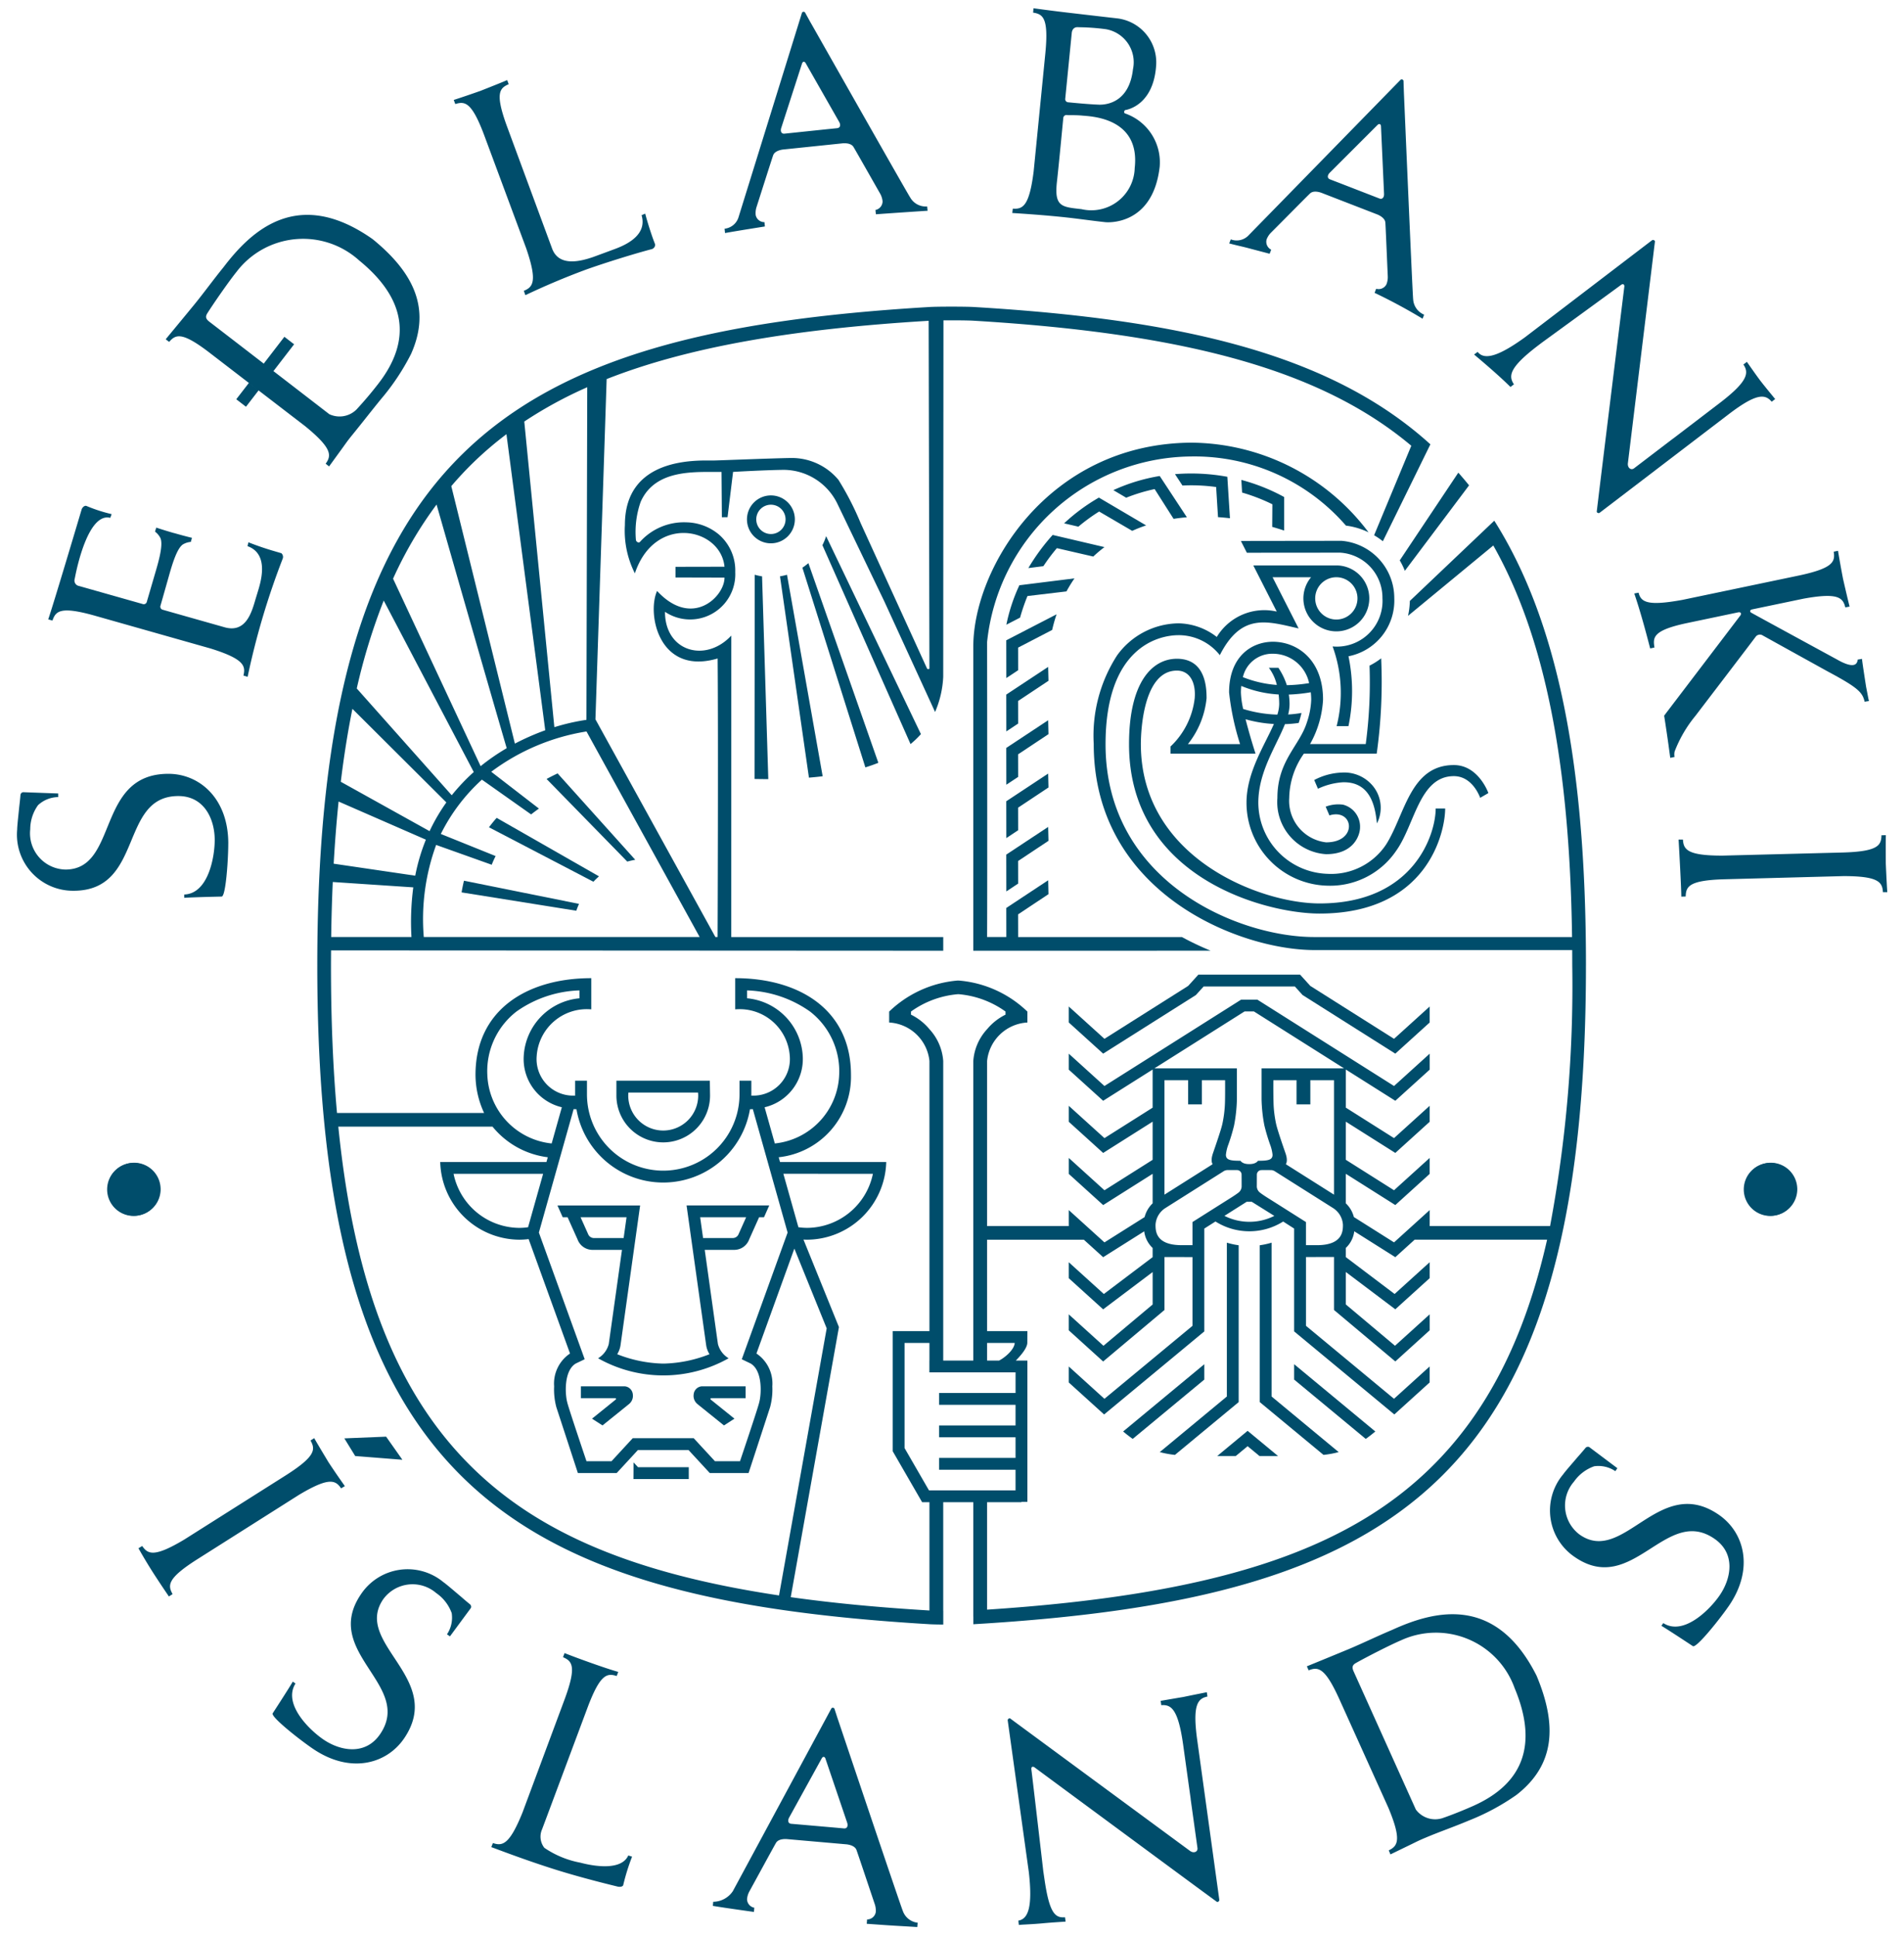
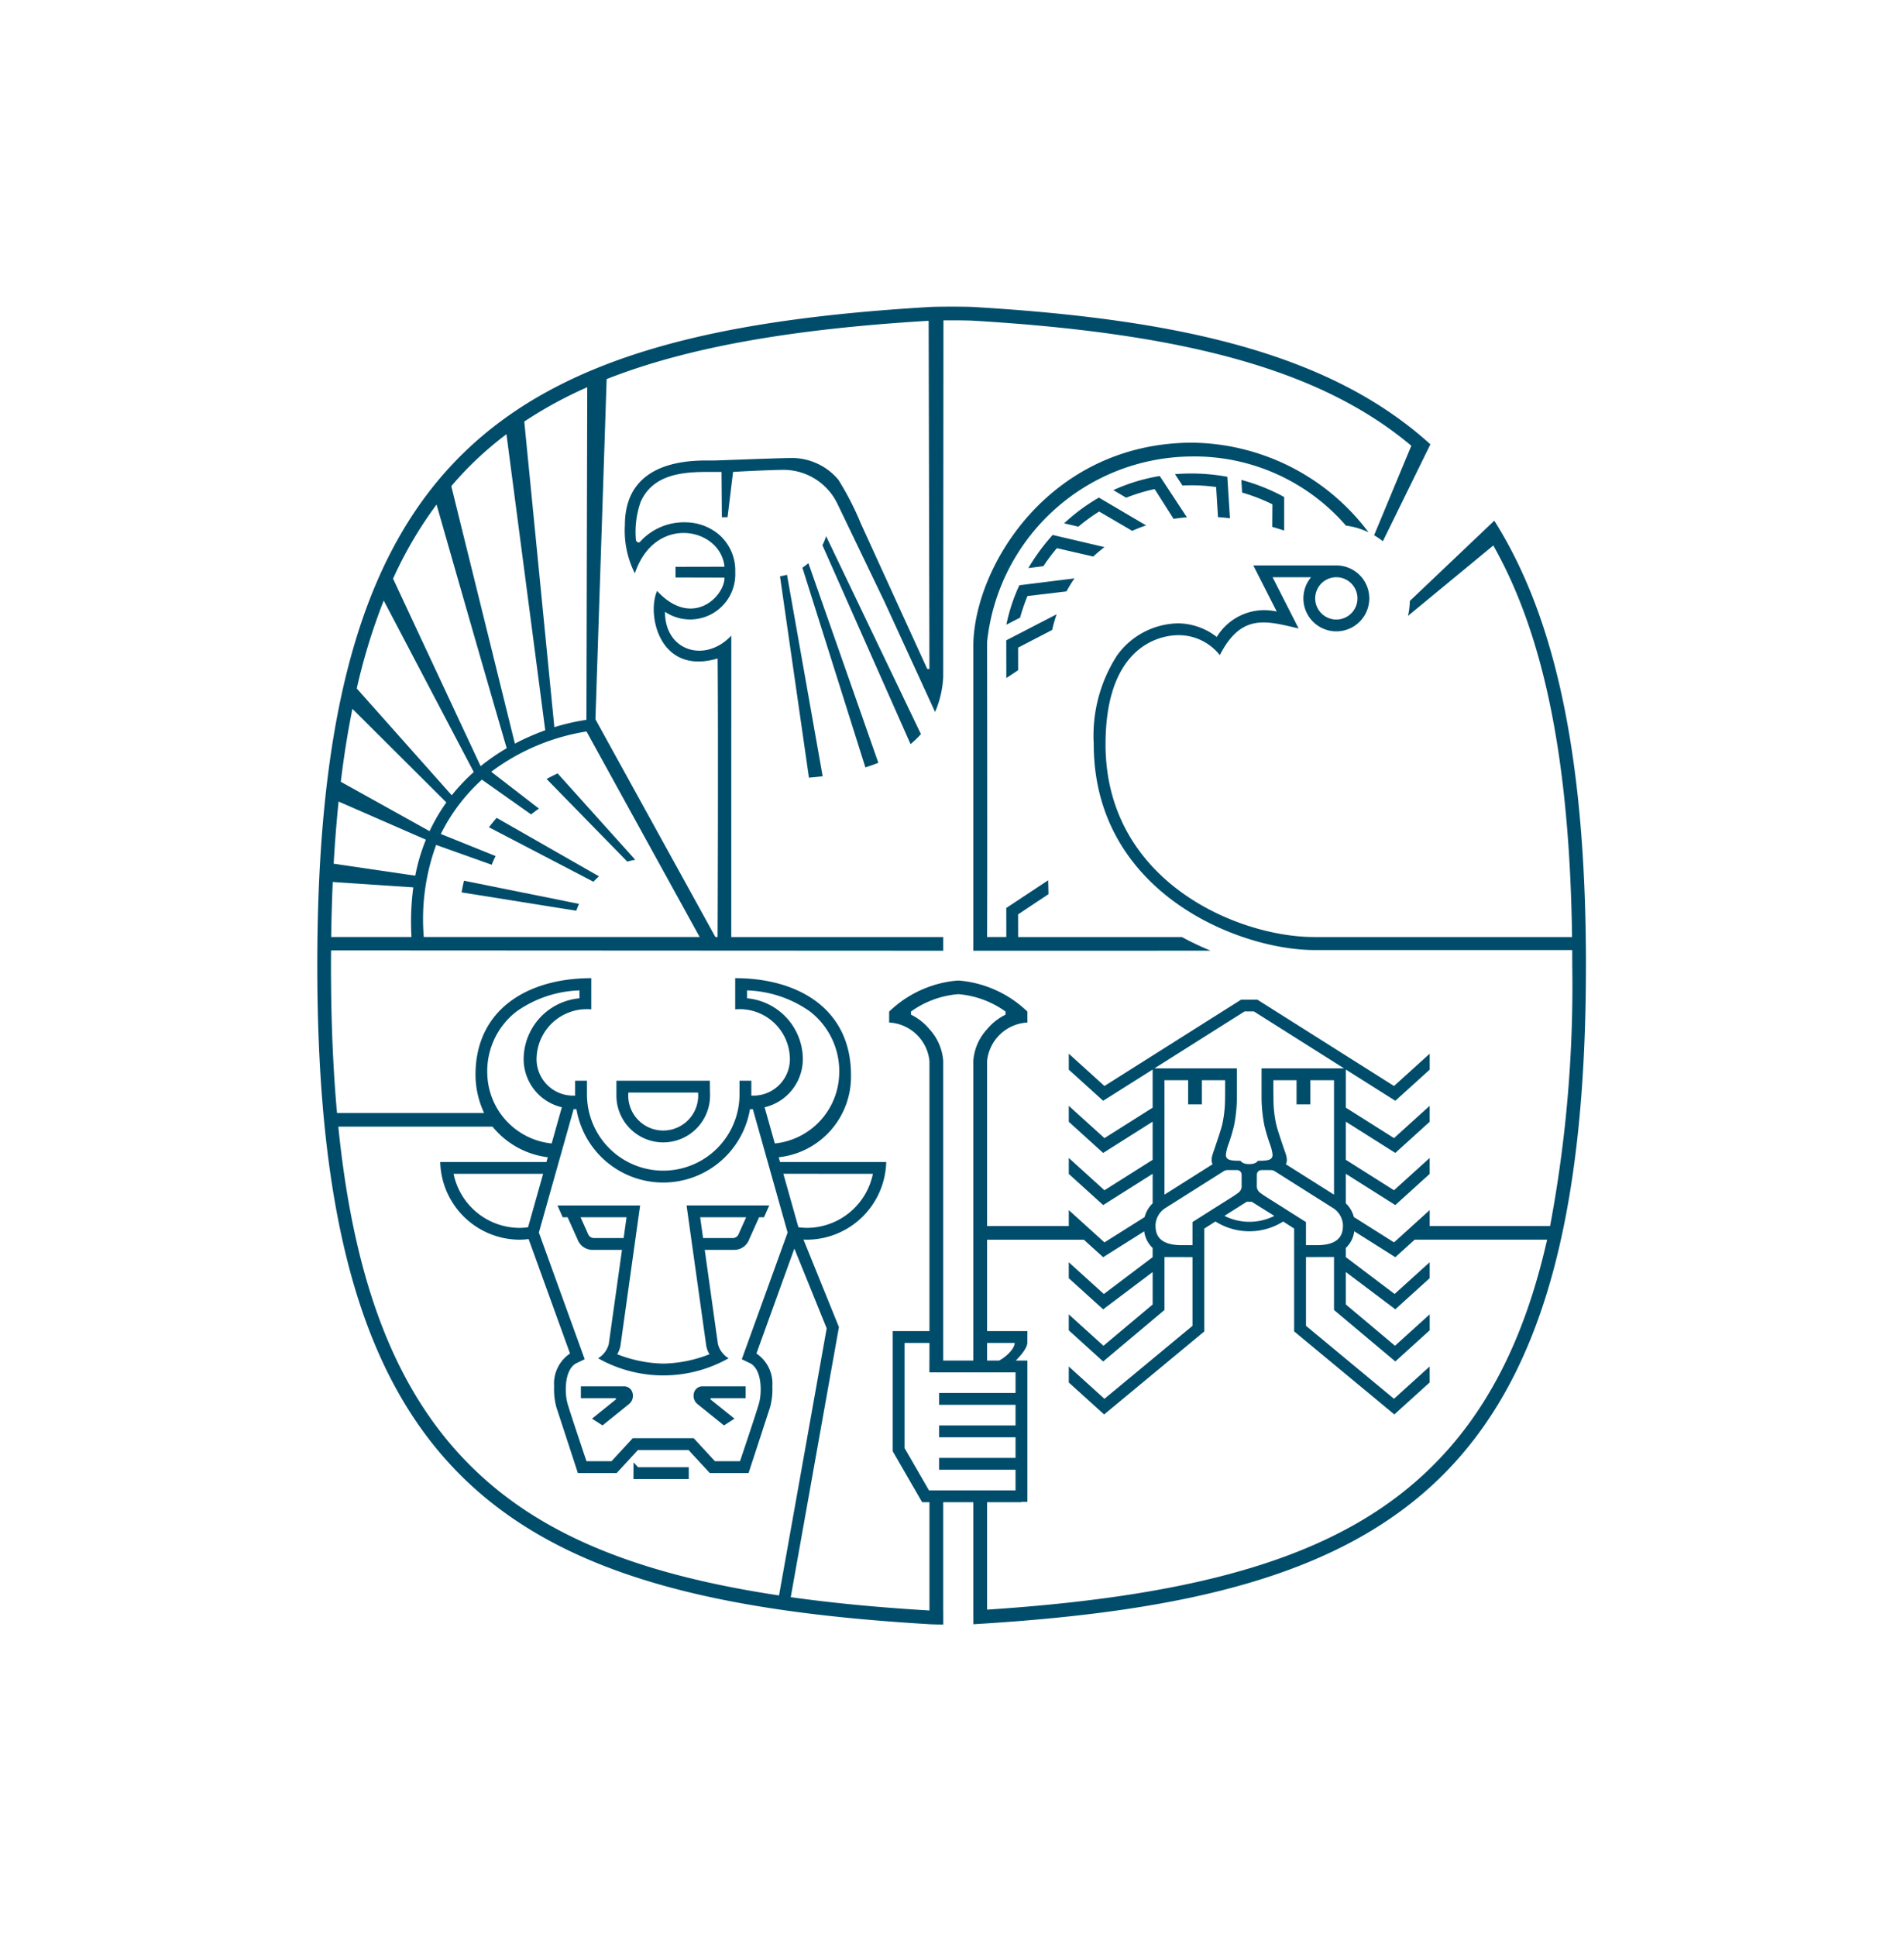
<svg xmlns="http://www.w3.org/2000/svg" id="Layer_1" width="157.333" height="160" data-name="Layer 1" viewBox="0 0 118 120">
  <defs>
    <style>.cls-1{fill:#004d6b}</style>
  </defs>
-   <path d="m47.615 48.26-.386-12.56a3.462 3.462 0 0 1-.455-.1l-.012 12.651c.26.005.546.009.853.01M87.065 35.358l3.98-5.294c-.216-.27-.44-.53-.666-.787l-3.63 5.434a4.327 4.327 0 0 1 .316.647" class="cls-1" />
  <path d="M88.653 90.93c-5.35 5.226-13.597 7.865-27.478 8.775V93.05h2.13v-.021h.367v-8.752h-.718c.206-.21.695-.725.713-1.092l.005-.733h-2.497V76.79h5.996l1.197 1.084 2.544-1.603a1.702 1.702 0 0 0 .522 1.03v.57l-3.023 2.283-2.174-1.968v.989l2.131 1.929 3.067-2.31v2.01l-3.048 2.557-2.15-1.946v.989l2.131 1.93 3.799-3.189v-3.282h1.003c.23.005.52.005.734.004v4.259l-5.457 4.52-2.21-2.002v.99l2.19 1.982 6.21-5.145V76.1l.692-.438a3.935 3.935 0 0 0 4.195.002l.68.436v6.369l6.21 5.145 2.189-1.982v-.99l-2.21 2.002-5.455-4.52v-4.259c.213 0 .503 0 .733-.004h1.004v3.282l3.8 3.188 2.13-1.93v-.988l-2.15 1.946-3.047-2.558v-2.01l3.066 2.31 2.13-1.929v-.988l-2.173 1.968-3.023-2.283v-.57a1.702 1.702 0 0 0 .522-1.03l2.545 1.604 1.197-1.084h8.209c-1.398 6.187-3.766 10.76-7.228 14.14m-31.08 1.387-1.513-2.62v-6.512h1.542v1.092h-.003v.732h5.34v1.277h-4.737v.734h4.736v1.277h-4.736v.733h4.736v1.277h-4.736v.733h4.736v1.278Zm3.602-9.132h1.712c-.025.412-.593.898-.968 1.092h-.744Zm-3.58-19.442a3.473 3.473 0 0 0-1.137-.892v-.193a5.815 5.815 0 0 1 2.912-1.074h.037a5.81 5.81 0 0 1 2.91 1.074v.193a3.48 3.48 0 0 0-1.135.892 3.242 3.242 0 0 0-.862 1.978v18.556h-1.864V65.72a3.242 3.242 0 0 0-.862-1.978m23.614 4.667v-1.497h1.467v7.088l-2.95-1.863-.036-.03s.153-.172-.019-.668-.5-1.448-.58-1.804a7.28 7.28 0 0 1-.16-1.215 36.372 36.372 0 0 1-.013-1.508h1.436v1.497Zm-3.944 6.032h.313l1.399.874a3.436 3.436 0 0 1-3.092-.002Zm-5.044.391 3.595-2.27a.46.46 0 0 1 .244-.084c.176 0 .51-.003.63.001a.282.282 0 0 1 .258.274c.002.111.004.511.003.748a.495.495 0 0 1-.193.37c-.219.17-.564.379-.711.472l-.16.101-1.982 1.252v1.431h-.745l-.055-.001c-1.49-.044-1.49-.898-1.49-1.264a1.315 1.315 0 0 1 .607-1.03m2.267-6.423v-1.497h1.437c.002.396.004 1.212-.013 1.508a7.28 7.28 0 0 1-.16 1.215c-.08.356-.41 1.308-.58 1.804s-.02.667-.02.667l-.036.031-2.95 1.863v-7.088h1.468v1.497Zm4.468 6.036-.16-.101c-.147-.093-.493-.303-.711-.472a.498.498 0 0 1-.194-.37l.003-.749a.283.283 0 0 1 .259-.273c.12-.004.453-.002.63-.001a.46.46 0 0 1 .243.084l3.595 2.27a1.317 1.317 0 0 1 .607 1.03c0 .366 0 1.22-1.49 1.264l-.055.002h-.746v-1.432ZM77.132 62.65h.578l5.589 3.529h-5.114v1.93a9.58 9.58 0 0 0 .173 1.598 11.791 11.791 0 0 0 .349 1.173 2.553 2.553 0 0 1 .159.648c0 .325-.273.373-.904.373 0 0-.111.205-.52.205H77.4c-.41 0-.52-.205-.52-.205-.631 0-.905-.048-.905-.373a2.562 2.562 0 0 1 .158-.648 11.428 11.428 0 0 0 .35-1.173 9.58 9.58 0 0 0 .173-1.598v-1.93h-5.114ZM29.299 90.93c-4.657-4.548-7.334-11.25-8.332-21.143h9.557a5.25 5.25 0 0 0 3.425 1.896l-.083.293h-6.583a4.937 4.937 0 0 0 4.9 4.814 4.742 4.742 0 0 0 .579-.038l2.565 7.088a2.24 2.24 0 0 0-.985 2.032 4.249 4.249 0 0 0 .138 1.294c.089.268 1.334 4.078 1.334 4.078l.002-.001h2.404l1.316-1.426h3.135l1.316 1.425v.001H46.393l1.333-4.077a4.226 4.226 0 0 0 .139-1.294 2.24 2.24 0 0 0-.985-2.032l2.35-6.499 2.004 4.94-2.954 16.544c-8.926-1.34-14.827-3.837-18.981-7.895m2.716-28.279a7.14 7.14 0 0 1 3.896-1.303v.489a3.803 3.803 0 0 0-3.453 3.579 3.068 3.068 0 0 0 2.362 3.17l-.631 2.243a4.444 4.444 0 0 1-3.987-4.252 4.671 4.671 0 0 1 1.813-3.926m.712 13.367a3.95 3.95 0 0 1-.544.04 4.191 4.191 0 0 1-4.073-3.349h5.55Zm3-7.309a5.453 5.453 0 0 0 10.752 0c.06-.002.12-.003.178-.007l2.155 7.646-2.84 7.847.547.263c.757.444.671 1.92.531 2.417-.06.297-1.188 3.635-1.188 3.635h-1.554l-1.318-1.427v.001h-3.772l-.002-.001L37.9 90.51h-1.553s-1.128-3.339-1.19-3.636c-.138-.496-.224-1.972.532-2.417l.547-.263-2.839-7.846 2.154-7.646c.058.004.118.005.177.007m14.022-3.293a3.803 3.803 0 0 0-3.453-3.58v-.488a7.138 7.138 0 0 1 3.896 1.303 4.672 4.672 0 0 1 1.814 3.926 4.445 4.445 0 0 1-3.988 4.252l-.632-2.242a3.068 3.068 0 0 0 2.363-3.171m4.348 7.293a4.193 4.193 0 0 1-4.074 3.348 3.94 3.94 0 0 1-.543-.04l-.932-3.309ZM20.623 54.633l4.99.332a16.386 16.386 0 0 0-.113 3.076h-4.975q.024-1.757.098-3.408m.361-4.984 5.41 2.362a11.958 11.958 0 0 0-.66 2.231l-5.054-.743q.114-2.002.304-3.85m.856-5.743 5.823 5.798a11.394 11.394 0 0 0-1.04 1.779l-5.502-3.058q.289-2.387.72-4.52m1.94-6.707 5.58 10.623a12.216 12.216 0 0 0-1.365 1.44l-5.886-6.616a37.36 37.36 0 0 1 1.672-5.447m3.274-5.947c.322 1.13 3.021 10.57 4.347 15.094a12.828 12.828 0 0 0-1.616 1.114L24.36 35.845a24.823 24.823 0 0 1 2.697-4.594m2.243-2.566a21.686 21.686 0 0 1 2.087-1.79l2.404 18.339a15.08 15.08 0 0 0-1.881.828l-3.941-15.95c.425-.497.867-.975 1.331-1.427m7.094-4.699-.05 20.602a13.17 13.17 0 0 0-1.988.455l-1.864-18.932a26.035 26.035 0 0 1 3.902-2.125m1.203-.505c4.97-1.958 11.418-3.099 19.956-3.61l.048 21.525c0 .058-.111.09-.157-.008-.037-.078-4.108-8.992-4.108-8.992a18.258 18.258 0 0 0-1.373-2.673 3.765 3.765 0 0 0-2.98-1.353c-1.168.017-4.508.155-4.79.155-1.026 0-5.465-.22-5.465 3.997a5.837 5.837 0 0 0 .618 2.992c1.238-3.697 5.324-2.825 5.554-.41l-3.033.006-.001.66 3.034.008c.015 1.15-1.99 3.184-4.178.828-.643 1.412.11 5.255 3.753 4.182.047 5.345-.002 17.253-.002 17.253h-.137l-7.434-13.485ZM26.264 58.04a13.406 13.406 0 0 1 .766-5.703l3.444 1.228c.062-.158.139-.334.235-.525l.006-.014-3.395-1.368a11.399 11.399 0 0 1 2.546-3.365l3.05 2.154q.229-.181.484-.362l-2.955-2.28a13.36 13.36 0 0 1 5.903-2.496l7.013 12.732Zm56.555-22.285a1.31 1.31 0 1 1-1.31 1.31 1.31 1.31 0 0 1 1.31-1.31M98.289 59.8c0-12.659-1.823-21.45-5.681-27.547l-5.233 4.97a4.735 4.735 0 0 1-.113.924l5.285-4.358c3.186 5.635 4.733 13.437 4.881 24.253H81.441c-4.7 0-12.925-3.42-12.925-11.938 0-5.972 3.236-6.76 4.528-6.76a3.246 3.246 0 0 1 2.554 1.238c1.345-2.647 2.938-2.097 4.883-1.655l-1.613-3.171h2.385a2.042 2.042 0 1 0 1.577-.732h-5.157l1.453 2.858a3.44 3.44 0 0 0-3.716 1.573 3.978 3.978 0 0 0-2.362-.844 4.759 4.759 0 0 0-3.817 1.986 9.161 9.161 0 0 0-1.448 5.485c0 9.215 9.003 12.767 13.684 12.767h15.97c.002.315.003.63.003.95a80.495 80.495 0 0 1-1.375 16.145h-7.46v-.989l-2.21 2.001-2.49-1.57a1.762 1.762 0 0 0-.497-.848v-1.83l3.066 1.936 2.13-1.93v-.989l-2.21 2.002-2.986-1.886v-2.362l3.066 1.936 2.13-1.93v-.989l-2.21 2.001-2.985-1.886V66.25l3.066 1.935 2.13-1.929v-.989l-2.21 2.002-8.473-5.35H76.92l-8.472 5.35-2.21-2.002v.99l2.13 1.928 3.066-1.935v2.362l-2.986 1.886-2.21-2.001v.989l2.13 1.93 3.066-1.937v2.363l-2.986 1.886-2.21-2.002v.989l2.131 1.93 3.065-1.936v1.83a1.767 1.767 0 0 0-.497.85l-2.489 1.568-2.21-2.001v.989h-5.063V65.72a2.657 2.657 0 0 1 2.497-2.383v-.677a6.942 6.942 0 0 0-4.236-1.921s-.066-.001-.05-.001h-.046a6.942 6.942 0 0 0-4.235 1.922v.677a2.658 2.658 0 0 1 2.497 2.383v16.732h-2.275v7.443l1.822 3.155h.453v6.708l-.016-.002c-3.13-.186-5.981-.458-8.58-.824l2.987-16.73-2.198-5.42c.076.005.151.008.228.008a4.938 4.938 0 0 0 4.901-4.814h-6.583l-.082-.293a5.016 5.016 0 0 0 4.48-5.106c0-4.038-3.213-5.987-7.175-5.987v1.93l.06-.002a3.11 3.11 0 0 1 3.322 2.898 2.261 2.261 0 0 1-2.386 2.446c0-.025.004-.05.004-.076v-.845h-.732l-.001.845a4.727 4.727 0 1 1-9.454 0v-.845h-.733v.845c0 .026.003.05.004.076a2.262 2.262 0 0 1-2.387-2.446 3.111 3.111 0 0 1 3.323-2.898l.06.002v-1.93c-3.963 0-7.175 1.95-7.175 5.988a5.632 5.632 0 0 0 .534 2.363h-9.117c-.251-2.79-.374-5.826-.374-9.135 0-.316.003-.625.005-.936l37.94.02v-.848s-8.875.004-13.137 0l.002-18.673c-1.589 1.71-4.11.994-4.11-1.472a2.8 2.8 0 0 0 4.355-2.462 2.942 2.942 0 0 0-1.004-2.318 3.227 3.227 0 0 0-2.026-.762 3.658 3.658 0 0 0-2.865 1.2c-.09.116-.254-.01-.261-.107a5.62 5.62 0 0 1 .295-2.365c.93-2.091 3.49-1.826 5.01-1.852l.022 2.808.352-.004.342-2.804c.9-.053 2.51-.127 3.181-.127a3.714 3.714 0 0 1 3.281 2.093l2.92 6.072 3.137 6.833a6.209 6.209 0 0 0 .505-2.182l.014-22.076.497-.002c1.07 0 1.365.023 1.377.024 13.394.801 21.646 3.14 27.121 7.745l-2.305 5.544a4.759 4.759 0 0 1 .543.37l2.945-6.002c-6.177-5.605-15.458-7.738-28.23-8.502 0 0-.288-.027-1.45-.027s-1.433.027-1.433.027C31.156 20.6 19.662 28.003 19.664 59.8v.006c-.002 31.797 11.492 39.22 37.871 40.797 0 0 .19.02.924.025v-.848h-.003v-6.73h1.864v7.084h.003v.475c.068-.003.095-.006.095-.006 26.378-1.577 37.872-9 37.87-40.797V59.8" class="cls-1" />
  <path d="M39.262 90.582c0 .375 0 .694-.005 1.032l3.43.001v-.733h-3.143ZM38.83 75.4l-.18 1.287h-1.865a.388.388 0 0 1-.324-.216l-.48-1.07Zm4.563 0h2.849l-.48 1.071a.388.388 0 0 1-.325.216h-1.864Zm-8.519 0h.303l.616 1.371a.987.987 0 0 0 .891.648h1.863s-.742 5.297-.819 5.834a1.449 1.449 0 0 1-.662.881 8.231 8.231 0 0 0 8.09 0 1.449 1.449 0 0 1-.662-.88c-.077-.538-.818-5.835-.818-5.835h1.862a.987.987 0 0 0 .892-.648l.614-1.37h.304l.326-.733H42.55l1.216 8.667a1.441 1.441 0 0 0 .206.548 8.214 8.214 0 0 1-2.834.581h-.054a8.211 8.211 0 0 1-2.834-.581 1.454 1.454 0 0 0 .206-.548l1.215-8.666h-5.123ZM38.718 85.872H36v.733h2.135s.095.03.005.102c-.079.065-1.194.963-1.45 1.169l.65.418c.467-.376 1.46-1.173 1.64-1.322a.651.651 0 0 0 .239-.601.549.549 0 0 0-.5-.499M42.99 86.37a.653.653 0 0 0 .237.603c.181.148 1.173.945 1.641 1.321l.65-.418-1.451-1.168c-.09-.072.006-.103.006-.103h2.135v-.733H43.49a.549.549 0 0 0-.5.499M50.984 48.082l-2.21-12.48a3.639 3.639 0 0 1-.434.096l1.794 12.471c.28-.022.564-.051.85-.086M54.435 47.25 50.1 34.883a3.675 3.675 0 0 1-.372.28l3.903 12.37c.273-.085.542-.178.804-.283M57.074 45.473 51.198 33.21a3.554 3.554 0 0 1-.229.56L56.43 46.09a5.7 5.7 0 0 0 .644-.617M30.303 51.244l6.473 3.372a4.505 4.505 0 0 1 .347-.333L30.78 50.66a9.43 9.43 0 0 0-.477.585M33.874 48.251l5.002 5.118c.164-.046.328-.083.492-.113l-4.81-5.35a14.51 14.51 0 0 0-.685.346M28.607 55.277l7.109 1.136q.078-.222.167-.424l-7.128-1.436c-.057.234-.107.476-.148.724M65.207 39.02a9.851 9.851 0 0 1 .274-.968l-3.118 1.609.004 2.339.732-.485-.002-1.4ZM66.59 35.826l-3.415.426a10.855 10.855 0 0 0-.806 2.444l.85-.439a12.438 12.438 0 0 1 .458-1.337l2.417-.287a8.667 8.667 0 0 1 .497-.807M67.755 34.474a8.483 8.483 0 0 1 .694-.585l-3.21-.753a12.774 12.774 0 0 0-1.507 2.052l.931-.118a11.417 11.417 0 0 1 .837-1.116ZM68.118 31.685l2.05 1.197c.279-.124.564-.239.862-.337l-2.926-1.723a11.672 11.672 0 0 0-2.156 1.595l.884.206a11.284 11.284 0 0 1 1.286-.938M71.559 30.295l1.174 1.844c.269-.042.543-.075.823-.098l-1.682-2.556A11.26 11.26 0 0 0 69 30.36l.796.47a10.807 10.807 0 0 1 1.763-.535M75.37 30.167l.116 1.866q.365.024.74.068l-.162-2.568a12.405 12.405 0 0 0-3.243-.163l.462.705a11.24 11.24 0 0 1 2.088.092M78.855 31.236l-.01 1.4q.368.105.742.228v-2.077a11.933 11.933 0 0 0-2.655-1.06l.047.783a11.563 11.563 0 0 1 1.876.726" class="cls-1" />
  <path d="M73.817 27.42c-8.87.064-13.497 7.791-13.497 12.633v18.836l14.71-.001a18.326 18.326 0 0 1-1.783-.846H63.091l.008-.006-.003-1.398 1.884-1.252-.02-.86-2.596 1.715.003 1.8h-1.192c.02-3.91 0-18.274 0-18.274a12.827 12.827 0 0 1 12.642-11.492 12.425 12.425 0 0 1 9.598 4.283 4.512 4.512 0 0 1 1.4.416 13.848 13.848 0 0 0-10.998-5.554M41.103 70.028a2.17 2.17 0 0 1-2.168-2.168c0-.063.005-.125.01-.186h4.315c.006.06.011.123.011.186a2.17 2.17 0 0 1-2.168 2.168m2.889-3.087h-5.79v.919a2.901 2.901 0 1 0 5.803 0c0-.088-.013-.919-.013-.919" class="cls-1" />
-   <path d="M77.045 43.915a5.488 5.488 0 0 1-.14-1.014 3.999 3.999 0 0 1 .022-.413 7.064 7.064 0 0 0 2.316.529 4.975 4.975 0 0 1 .036.594 2.302 2.302 0 0 1-.115.654 7.943 7.943 0 0 1-2.119-.35m1.843-3.421a2.297 2.297 0 0 1 2.244 1.82 9.732 9.732 0 0 1-1.381.128 4.28 4.28 0 0 0-.522-1.075h-.59a2.836 2.836 0 0 1 .492 1.06 7.061 7.061 0 0 1-2.103-.483 1.867 1.867 0 0 1 1.86-1.45m11.214 6.896c-2.71 0-3.026 3.065-4.192 4.91a4.09 4.09 0 0 1-3.622 1.828 4.427 4.427 0 0 1-4.304-4.405c0-1.915 1.112-3.505 1.65-4.868a7.383 7.383 0 0 0 .852-.074c.077-.231.135-.45.173-.618a7.04 7.04 0 0 1-.826.094 2.625 2.625 0 0 0 .087-.64 4.164 4.164 0 0 0-.045-.594 10.07 10.07 0 0 0 1.36-.142 4.388 4.388 0 0 1 .027.464 4.801 4.801 0 0 1-.265 1.393c-.457 1.467-1.831 2.371-1.831 4.688a3.234 3.234 0 0 0 3.017 3.484c1.751 0 2.106-1.212 2.106-1.656a1.406 1.406 0 0 0-1.055-1.411 2.2 2.2 0 0 0-1.076.125l.234.543c.03-.01.066-.023.096-.031 1.422-.34 1.645 1.697-.305 1.697a2.588 2.588 0 0 1-2.284-2.75 4.87 4.87 0 0 1 .91-2.746h4.512a32.024 32.024 0 0 0 .276-5.902 4.341 4.341 0 0 1-.721.453 28.742 28.742 0 0 1-.235 4.857l-3.451.001a6.263 6.263 0 0 0 .805-2.754c0-2.474-1.602-3.584-3.106-3.584-1.32 0-2.717.915-2.717 3.14a16.129 16.129 0 0 0 .682 3.201H73.62a5.417 5.417 0 0 0 1.157-2.843c0-.634-.048-2.445-1.841-2.445-1.467 0-2.964 1.355-2.964 5.295 0 8.295 8.495 10.488 11.806 10.488 6.744 0 7.786-5.095 7.786-6.505h-.588c0 1.557-1.317 5.878-7.198 5.878-3.662 0-11.074-2.814-11.074-9.87 0-.874.17-4.553 2.232-4.553.803 0 1.186.735 1.105 1.712a4.87 4.87 0 0 1-1.5 2.992v.44h5.27a37.782 37.782 0 0 1-.617-2.13 7.932 7.932 0 0 0 1.755.293c-.575 1.323-1.697 2.998-1.697 4.874a5.138 5.138 0 0 0 5.037 5.143 4.947 4.947 0 0 0 4.248-2.176c1.15-1.613 1.424-4.61 3.566-4.61 1.18 0 1.63 1.343 1.63 1.343l.509-.294s-.606-1.735-2.139-1.735M82.964 89.946l-4.157-3.443v-9.529a4.886 4.886 0 0 1-.733.16v9.715l3.95 3.27a6.007 6.007 0 0 0 .94-.173" class="cls-1" />
-   <path d="m85.236 88.67-5.032-4.168v.952l4.438 3.675c.191-.134.389-.29.594-.46M71.877 89.946l4.157-3.443v-9.529a4.884 4.884 0 0 0 .733.16v9.715l-3.95 3.27a6.002 6.002 0 0 1-.94-.173" class="cls-1" />
-   <path d="m69.605 88.67 5.032-4.168v.952L70.2 89.129a9.356 9.356 0 0 1-.594-.46M76.585 90.19l.736-.609.736.609h1.149l-1.885-1.561-1.885 1.561h1.149zM46.869 32.17a.908.908 0 1 1 .908.909.91.91 0 0 1-.908-.908m2.392 0a1.484 1.484 0 1 0-1.484 1.484 1.486 1.486 0 0 0 1.484-1.484M64.959 41.31l-2.596 1.714.004 2.28.732-.484-.003-1.399 1.884-1.251-.021-.86zM64.959 44.614l-2.596 1.714.004 2.28.732-.484-.003-1.399 1.884-1.251-.021-.86zM64.959 47.918l-2.596 1.714.004 2.281.732-.485-.003-1.399 1.884-1.251-.021-.86zM64.959 51.222l-2.596 1.714.004 2.281.732-.485-.003-1.399 1.884-1.251-.021-.86zM76.904 33.508l.37.73 5.787-.005a2.796 2.796 0 0 1 2.616 2.82 2.832 2.832 0 0 1-3.089 2.989 8.381 8.381 0 0 1 .249 4.936h.733a10.593 10.593 0 0 0 .002-4.327 3.515 3.515 0 0 0 2.838-3.597 3.559 3.559 0 0 0-3.264-3.554c-.91 0-6.242.008-6.242.008M81.449 48.317l.231.54a4.253 4.253 0 0 1 1.53-.4c1.864-.058 2.033 1.77 2.126 2.548a2.128 2.128 0 0 0-.339-2.42 2.298 2.298 0 0 0-1.83-.73 3.943 3.943 0 0 0-1.718.462M86.394 64.347l-5.188-3.277-.632-.697h-6.306l-.632.697-5.188 3.277-2.211-2.001v.989l2.131 1.93 5.746-3.629.48-.53H80.249l.48.53 5.745 3.629 2.13-1.93v-.989l-2.21 2.001zM9.92 73.677a1.64 1.64 0 1 1-1.642-1.64 1.641 1.641 0 0 1 1.641 1.64M111.35 73.677a1.64 1.64 0 1 1-1.64-1.64 1.641 1.641 0 0 1 1.64 1.64" class="cls-1" />
-   <path d="M9.955 73.663a1.64 1.64 0 1 1-1.641-1.64 1.641 1.641 0 0 1 1.64 1.64M111.386 73.663a1.64 1.64 0 1 1-1.64-1.64 1.641 1.641 0 0 1 1.64 1.64M22.014 90.19l-.673-1.094 2.588-.106 1.009 1.431-2.924-.231zM14.147 52.25c0 .336-.018.829-.052 1.332-.065.957-.189 1.95-.358 1.953 0 0-1.763.039-2.32.077v-.204c1.49-.052 1.89-2.317 1.89-3.376 0-1.294-.647-2.723-2.256-2.723-3.684 0-2.113 5.867-6.496 5.867a3.475 3.475 0 0 1-3.491-3.791c0-.247.098-1.079.125-1.38.022-.187.055-.46.079-.757a.196.196 0 0 1 .16-.178l2.18.08v.223a1.873 1.873 0 0 0-1.25.5 2.561 2.561 0 0 0-.484 1.493 2.246 2.246 0 0 0 2.178 2.496c3.315 0 1.871-5.93 6.383-5.93 1.922 0 3.713 1.514 3.713 4.317M19.383 108.316c-.278-.19-.675-.482-1.071-.794-.754-.594-1.503-1.256-1.411-1.397 0 0 .962-1.478 1.245-1.96l.168.115c-.796 1.26.849 2.867 1.723 3.464 1.068.73 2.613 1.002 3.52-.327 2.077-3.042-3.654-5.054-1.182-8.673a3.474 3.474 0 0 1 5.1-.746c.204.14.836.69 1.069.882.142.123.348.305.58.491a.198.198 0 0 1 .058.233l-1.296 1.756-.184-.126a1.865 1.865 0 0 0 .292-1.314 2.559 2.559 0 0 0-.96-1.242 2.245 2.245 0 0 0-3.289.39c-1.87 2.74 3.841 4.89 1.297 8.616-1.084 1.587-3.343 2.213-5.658.632M107.126 99.501c-.191.277-.488.672-.802 1.065-.6.75-1.268 1.493-1.409 1.4 0 0-1.47-.973-1.95-1.26l.117-.168c1.254.807 2.874-.825 3.477-1.695.739-1.063 1.023-2.605-.299-3.523-3.025-2.1-5.082 3.614-8.682 1.114a3.475 3.475 0 0 1-.705-5.105c.141-.204.697-.83.89-1.063.124-.14.307-.345.496-.576a.196.196 0 0 1 .232-.056l1.746 1.31-.127.183a1.866 1.866 0 0 0-1.312-.302 2.56 2.56 0 0 0-1.25.95 2.246 2.246 0 0 0 .365 3.293c2.724 1.89 4.92-3.803 8.626-1.229 1.578 1.096 2.186 3.36.587 5.663M16.947 22.987l1.28-1.661-.602-.464-1.28 1.662m-.922 1.197-.78 1.01.602.464.78-1.012m0 0 2.892 2.22c1.68 1.372 1.631 1.817 1.266 2.319l.212.17.618-.851c.468-.636.44-.633.853-1.14.571-.701 1.097-1.382 1.753-2.187a14.22 14.22 0 0 0 1.857-2.791c1.25-2.795.172-5.03-2.378-7.107-4.64-3.27-7.523-.524-9.238 1.725-.607.745-1.218 1.587-1.801 2.303-.413.507-1.79 2.17-1.79 2.17l.214.165c.405-.47.793-.646 2.513.676l2.427 1.865m.922-1.197a3171.651 3171.651 0 0 0-3.37-2.595c-.234-.179-.253-.322-.123-.527.407-.643 1.345-1.99 1.794-2.546a5.181 5.181 0 0 1 7.612-.723c2.789 2.27 3.38 4.838 1.159 7.673a23.572 23.572 0 0 1-1.327 1.564 1.49 1.49 0 0 1-1.682.286s-1.692-1.305-3.462-2.668M86.044 111.975c.835 2.001.582 2.37.024 2.641l.105.25.948-.46c.712-.34.687-.35 1.29-.602.833-.35 1.654-.63 2.611-1.032a14.218 14.218 0 0 0 2.954-1.586c2.42-1.876 2.523-4.355 1.253-7.389-2.551-5.07-6.389-4.008-8.961-2.833-.887.371-1.823.826-2.674 1.183-.603.252-2.601 1.069-2.601 1.069l.11.248c.58-.224 1.005-.197 1.899 1.779Zm-2.152-8.44c-.122-.268-.072-.404.14-.524.662-.374 2.123-1.12 2.781-1.399a5.18 5.18 0 0 1 7.054 2.95c1.39 3.318.701 5.86-2.594 7.314-.95.419-1.67.675-1.908.754a1.49 1.49 0 0 1-1.617-.54s-3.8-8.432-3.856-8.555M17.44 34.268l-.252-.074-.171-.05a17.944 17.944 0 0 1-1.622-.553l-.054.24c1.192.424.93 1.811.708 2.577h.002l-.224.737c-.25.869-.628 2.091-1.939 1.701-1.022-.289-3.677-1.04-3.8-1.077a.195.195 0 0 1-.138-.265l.539-1.9c.2-.703.504-1.708.882-1.901a1.14 1.14 0 0 1 .455-.136l.07-.253a25.502 25.502 0 0 1-1.059-.282l-.108-.027c-.51-.149-.82-.248-1.046-.324l-.075.25a1.146 1.146 0 0 1 .313.359c.217.364-.06 1.377-.265 2.078l-.554 1.896a.195.195 0 0 1-.257.151s-3.489-.988-3.949-1.118a.34.34 0 0 1-.275-.404l.035-.168c.133-.684.85-3.986 2.178-3.649l.084-.23a9.53 9.53 0 0 1-1.557-.505c-.134-.05-.271.111-.302.216-.29.973-1.758 5.902-2.07 6.808l.262.074c.2-.587.494-.896 2.583-.314l7.211 2.043c2.07.644 2.192 1.075 2.041 1.677l.26.08a46.795 46.795 0 0 1 2.18-7.333.308.308 0 0 0-.087-.324M104.3 52.006c.035.619.278.995 2.447.993l7.485-.193c2.168-.065 2.357-.447 2.372-1.067l.272-.007c-.008.282-.008.93-.004 1.73l.002.071c.036.799.069 1.447.091 1.728l-.272.001c-.034-.62-.278-.995-2.447-.994l-7.404.197c-2.168.065-2.357.447-2.372 1.067l-.272.007c.007-.352-.147-3.25-.17-3.533ZM103.786 46.546a7.93 7.93 0 0 1 1.286-2.202s3.69-4.83 3.75-4.921a.328.328 0 0 1 .38-.086c.08.048 4.057 2.247 4.057 2.247 1.816.973 2.172 1.275 2.299 1.882l.27-.042c-.065-.274-.012-.045-.167-.83l-.013-.07c-.123-.79-.22-1.43-.253-1.712l-.268.047c-.041.524-.61.375-1.282-.01 0 0-5.307-2.886-5.338-2.912s-.1-.15.086-.19 3.183-.664 3.183-.664c2.134-.389 2.44-.063 2.586.54l.267-.05c-.072-.272-.22-.904-.399-1.683l-.015-.07a69.352 69.352 0 0 1-.305-1.703l-.266.056c.095.612-.022 1.022-2.143 1.473l-7.23 1.511c-2.133.389-2.574.158-2.72-.445l-.267.05c.383 1.12.713 2.354.985 3.403l.266-.055c-.095-.614-.132-1.058 1.99-1.51 0 0 2.92-.611 3.182-.667.232-.049.197.123.165.173-.018.027-4.03 5.295-4.03 5.295s-.712.933-.706.932c.232 1.472.36 2.491.378 2.61l.266-.055a.847.847 0 0 1 .005-.342M110.015 24.718s-.672-.815-.91-1.126-.842-1.178-.842-1.178l-.216.165c.35.512.288 1.034-1.431 2.356l-2.918 2.227.003-.006-2.43 1.852c-.188.144-.421-.029-.382-.323l1.587-12.998c.031-.256.074-.612.089-.718.01-.075-.108-.14-.186-.082s-7.87 6.006-7.87 6.006c-1.759 1.27-2.542 1.388-2.933.906l-.22.16c.607.511 1.547 1.31 2.255 2.011l.216-.164c-.35-.512-.287-1.034 1.432-2.356l.273-.208c.008-.006 4.701-3.419 4.914-3.582.188-.144.231.026.223.085-.005.032-1.613 13.086-1.607 13.082l-.103.85c-.01.075.107.141.184.082l8.008-6.112c1.726-1.313 2.246-1.236 2.649-.764ZM40.504 14.88c-.15-.403-.39-1.149-.518-1.648l-.225.098c.34 1.14-.767 1.747-1.523 2.043l-.006.003c-.157.062-1.469.543-1.469.543-.817.282-2.141.613-2.553-.54l-.194-.525-2.6-7.038c-.745-2.037-.46-2.354.11-2.6l-.094-.255c-.26.113-.862.354-1.605.647l-.068.026a67.85 67.85 0 0 1-1.638.557l.096.255c.591-.186 1.014-.132 1.779 1.897l2.613 7.033c.705 2.051.429 2.404-.146 2.638l.097.27a45.6 45.6 0 0 1 3.78-1.592c1.198-.427 3.035-.995 4.06-1.262a.291.291 0 0 0 .204-.285ZM51.882 7.94l-.67.068-1.923.201-.67.07c-.21.023-.262-.17-.203-.351l1.28-3.964c.068-.228.201-.115.23-.062l2.082 3.651c.095.165.085.364-.126.386m5.577 4.848a1.101 1.101 0 0 1-1.044-.546c-.135-.18-6.24-10.957-6.243-10.96.03.052.06.105.09.163l-.09-.163-.278-.505a.113.113 0 0 0-.193.017c-.014.047-3.843 12.385-3.919 12.623a1.018 1.018 0 0 1-.876.751l.028.268c.738-.134 2.47-.407 2.47-.407l-.027-.268a.546.546 0 0 1-.543-.437 1.218 1.218 0 0 1 .057-.514c.285-.89.95-2.982 1.024-3.187.112-.327.65-.364.65-.364l3.62-.376s.533-.076.71.222c.115.185 1.178 2.059 1.64 2.87a1.221 1.221 0 0 1 .162.492.547.547 0 0 1-.441.54l.028.267c.784-.058 2.537-.177 3.203-.218ZM85.488 12.295l-.629-.244-1.803-.699-.629-.242c-.197-.076-.154-.271-.02-.406l2.946-2.945c.164-.171.232-.01.233.05l.19 4.2c.009.19-.09.363-.288.287m2.092 6.233c-.038-.22-.578-12.909-.58-12.94l.006.187-.005-.187-.019-.577a.113.113 0 0 0-.18-.072c-.034.036-9.227 9.44-9.403 9.618a1.017 1.017 0 0 1-1.122.269l-.097.251c.523.14.851.199 1.363.34l1.141.3.098-.251a.548.548 0 0 1-.284-.637 1.22 1.22 0 0 1 .285-.433c.66-.66 2.246-2.264 2.406-2.413.248-.24.743-.027.743-.027l3.395 1.315s.509.176.53.52c.019.218.107 2.372.149 3.304a1.225 1.225 0 0 1-.08.512.547.547 0 0 1-.639.28l-.097.251a33.968 33.968 0 0 1 2.974 1.603l.096-.251a1.102 1.102 0 0 1-.68-.963M52.306 113.256l-.67-.06-1.927-.168-.672-.058c-.21-.018-.223-.218-.131-.384.072-.133 1.986-3.605 2.01-3.649.11-.21.22-.074.237-.017l1.35 3.98c.062.18.015.375-.196.356m3.643 5.106c-.098-.201-4.056-11.968-4.056-11.968l.057.178-.235-.727a.112.112 0 0 0-.192-.019l-6.108 11.32a1.484 1.484 0 0 1-1.214.655l-.023.253c.74.127 2.545.375 2.545.375l.024-.26a.548.548 0 0 1-.45-.533 1.225 1.225 0 0 1 .154-.495c.45-.818 1.527-2.8 1.64-2.987.171-.3.706-.233.706-.233l3.627.318s.537.028.655.353c.077.204.83 2.459 1.129 3.343a1.222 1.222 0 0 1 .065.514.547.547 0 0 1-.536.446l-.022.269c.777.054 1.187.086 1.723.118s.915.052 1.41.084l.023-.269a1.103 1.103 0 0 1-.922-.735M39.173 115.006l-.235-.074c-.489 1.086-2.61.542-2.967.447a5.878 5.878 0 0 1-2.234-.92 1.12 1.12 0 0 1-.143-1.146l.197-.524 2.645-7.078c.77-2.028 1.192-2.081 1.784-1.894l.095-.255c-.869-.247-2.659-.898-3.327-1.167l-.095.255c.569.246.853.564.103 2.6l-2.611 7.013c-.81 2.012-1.249 2.098-1.837 1.899l-.1.253c.237.079 2.137.822 4.125 1.438 1.674.518 3.376.925 3.707 1.007.098.024.28.028.342-.082a13.206 13.206 0 0 1 .551-1.772M74.792 104.82s-1.115.221-1.452.295c-.326.052-1.408.24-1.408.24l.037.269c.619-.054 1.043.256 1.35 2.404l.476 3.422-.004-.005.422 3.026c.033.234-.232.353-.47.173-.022-.017-8.225-6.052-10.546-7.762-.207-.152-.496-.365-.58-.429-.062-.046-.177.024-.163.12l1.308 9.395c.243 2.155-.038 2.896-.65 3l.032.271c.136-.027.787-.04 1.445-.102.678-.063 1.31-.096 1.452-.108l-.037-.269c-.618.053-.973-.256-1.28-2.404l-.065-.442c0-.01-.7-6.029-.738-6.294-.033-.235.136-.189.184-.153.025.02 10.609 7.829 10.608 7.822l.69.506c.062.046.176-.024.163-.12l-1.37-9.903c-.296-2.149.026-2.563.635-2.683ZM8.814 95.763c.348.514.749.712 2.61-.401l6.33-4.002c1.827-1.167 1.793-1.592 1.49-2.132l.23-.146c.137.247.47.803.882 1.487l.04.061c.44.667.813 1.192.977 1.423l-.233.14c-.347-.514-.749-.711-2.61.402l-6.343 4.015c-1.828 1.167-1.794 1.592-1.49 2.133l-.23.145a67.998 67.998 0 0 1-.968-1.455 32.826 32.826 0 0 1-.918-1.53ZM70.323 10.41a2.688 2.688 0 0 1-3.296 2.546c-1.226-.14-1.701-.137-1.522-1.714.12-1.056.378-3.803.392-3.931a.196.196 0 0 1 .236-.182c.114.012.531-.009.947.032.508.05 3.6.114 3.243 3.249m-3.9-8.385c.044-.31.256-.343.35-.342l.171.005a13.699 13.699 0 0 1 1.59.12 2.074 2.074 0 0 1 1.682 2.478c-.25 2.202-1.833 2.22-2.183 2.194-.549-.02-1.57-.117-1.822-.143a.196.196 0 0 1-.193-.227s.358-3.609.405-4.084m3.298 5c-.088-.039-.052-.193.024-.21.073-.01 1.71-.27 1.901-2.69a2.746 2.746 0 0 0-2.398-2.987c-.8-.091-1.732-.199-2.59-.3a112.58 112.58 0 0 1-2.606-.327l-.026.27c.613.094.968.33.762 2.488l-.728 7.35c-.27 2.152-.673 2.347-1.292 2.304l-.032.27c.399.026 1.665.103 3.023.24.944.094 1.908.24 2.757.329 0 0 2.93.304 3.356-3.444a3.205 3.205 0 0 0-2.151-3.294" class="cls-1" />
</svg>